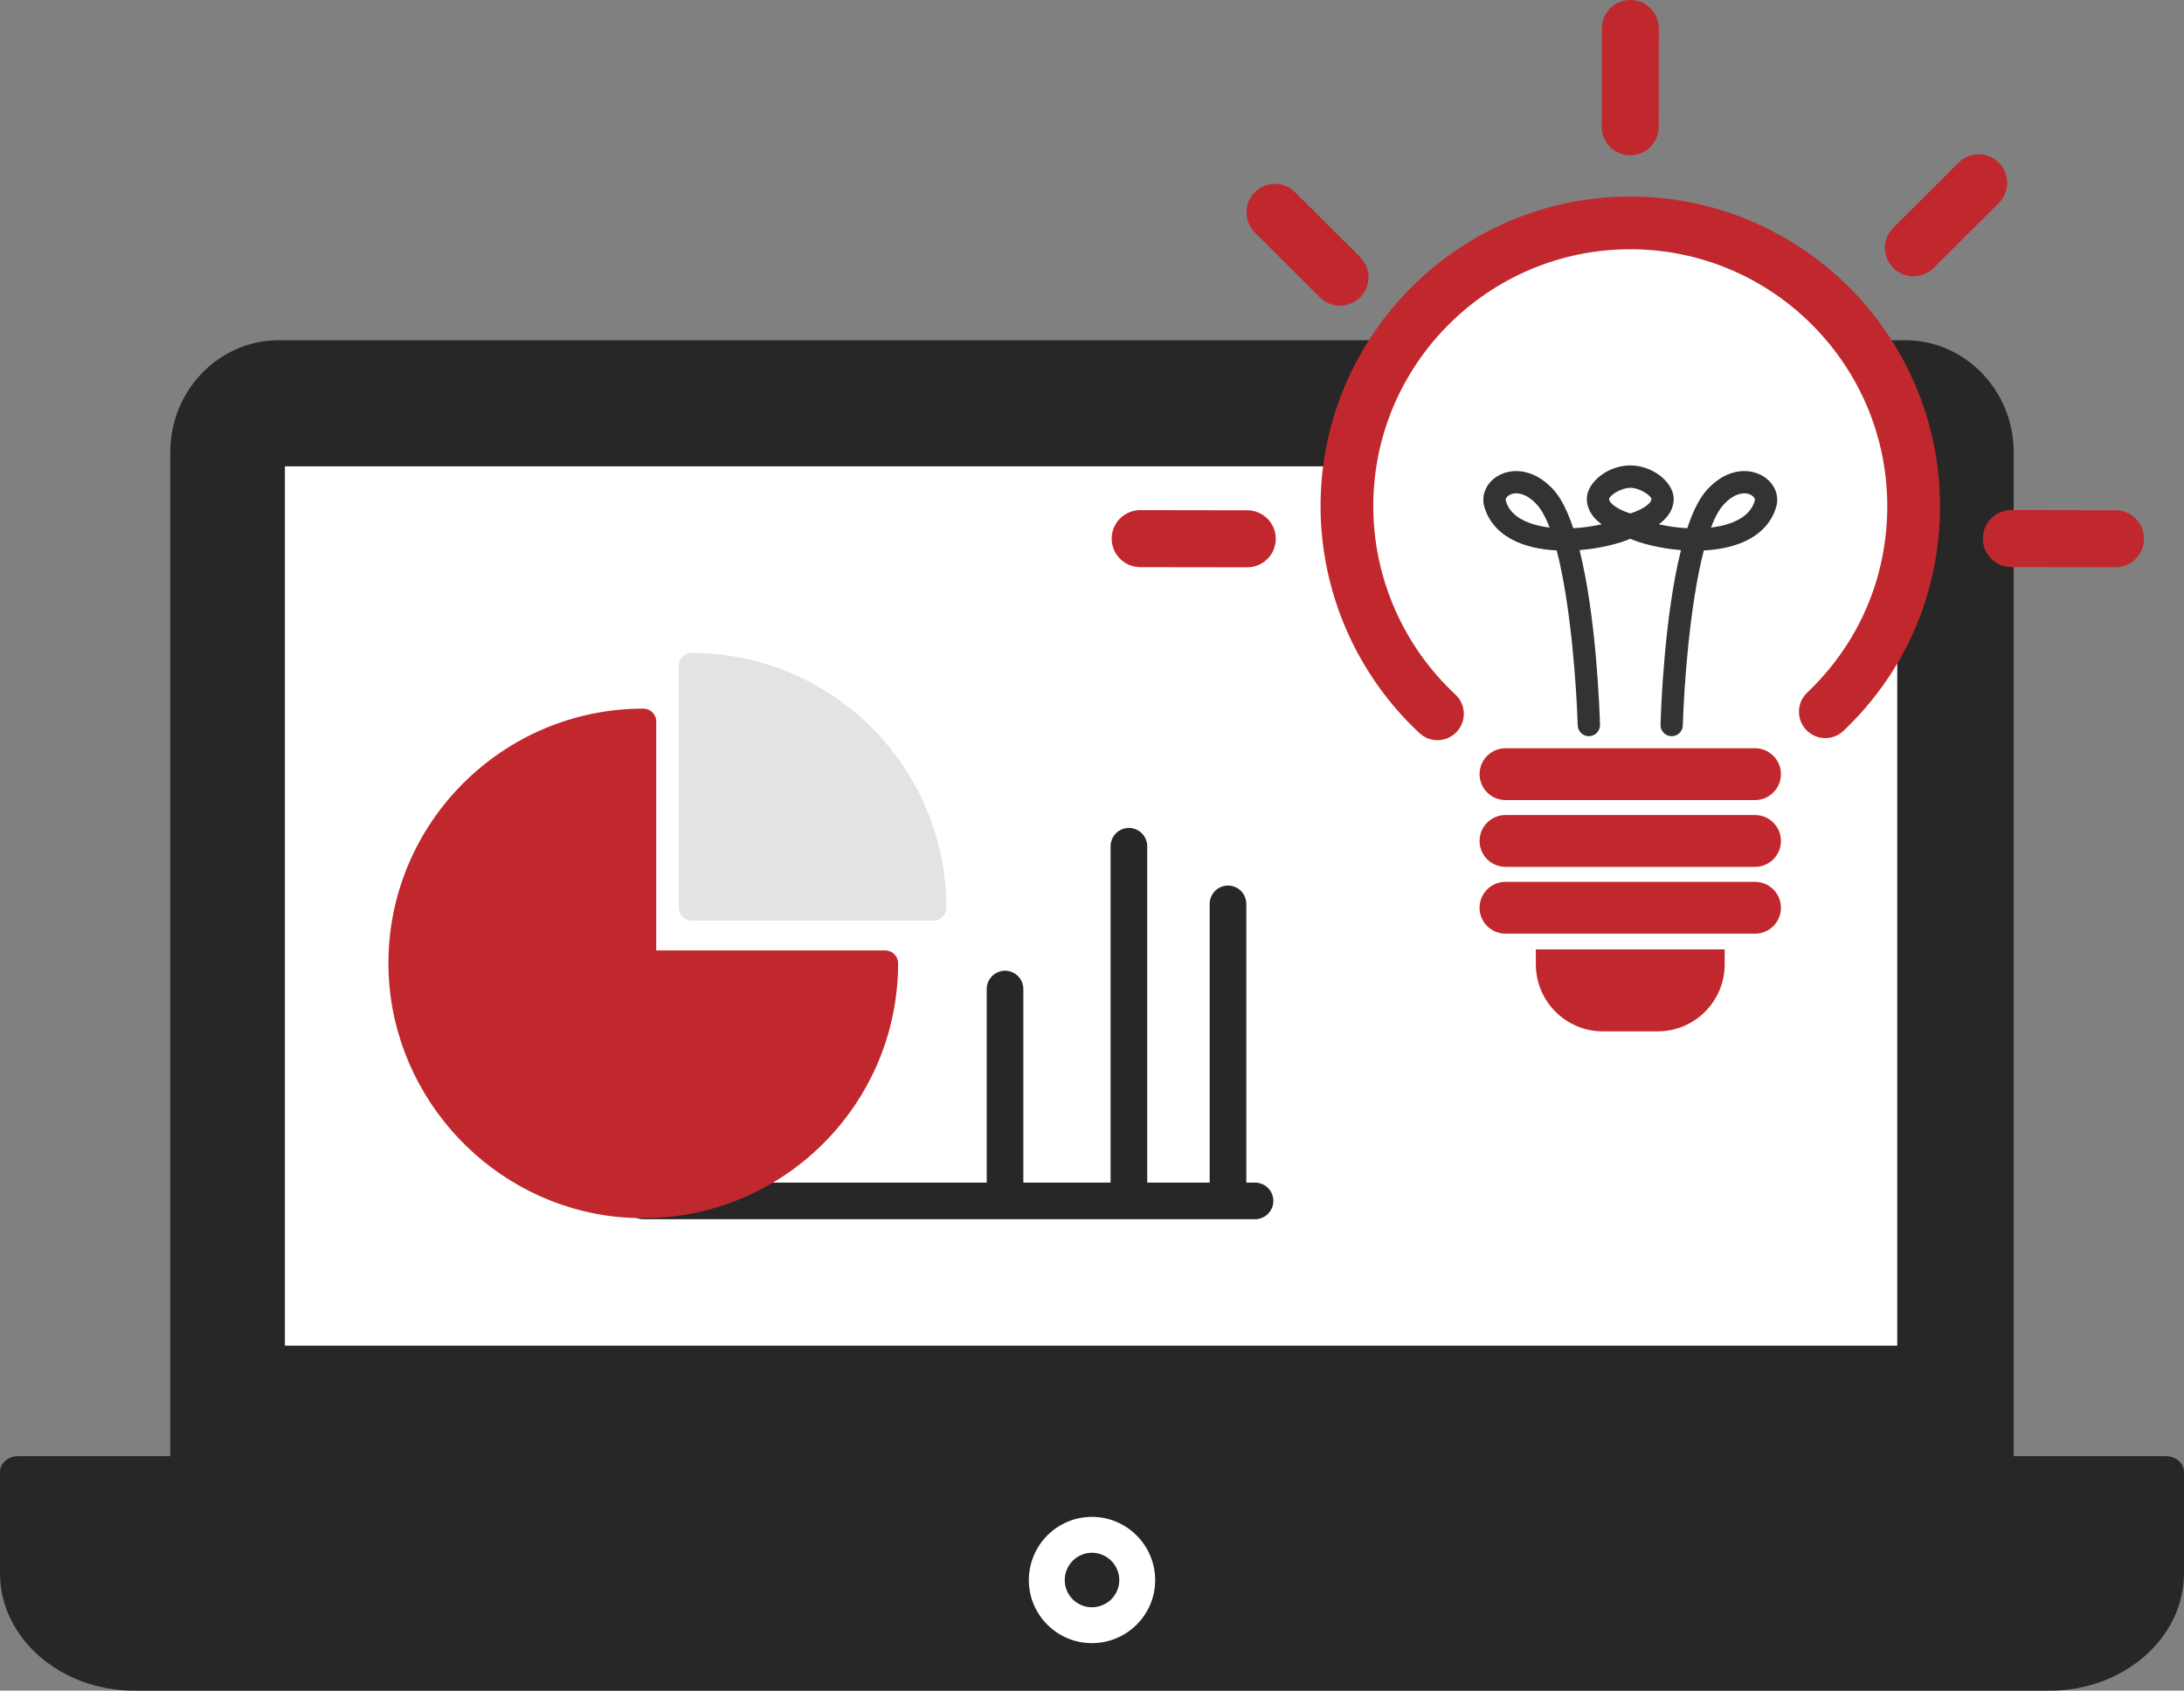
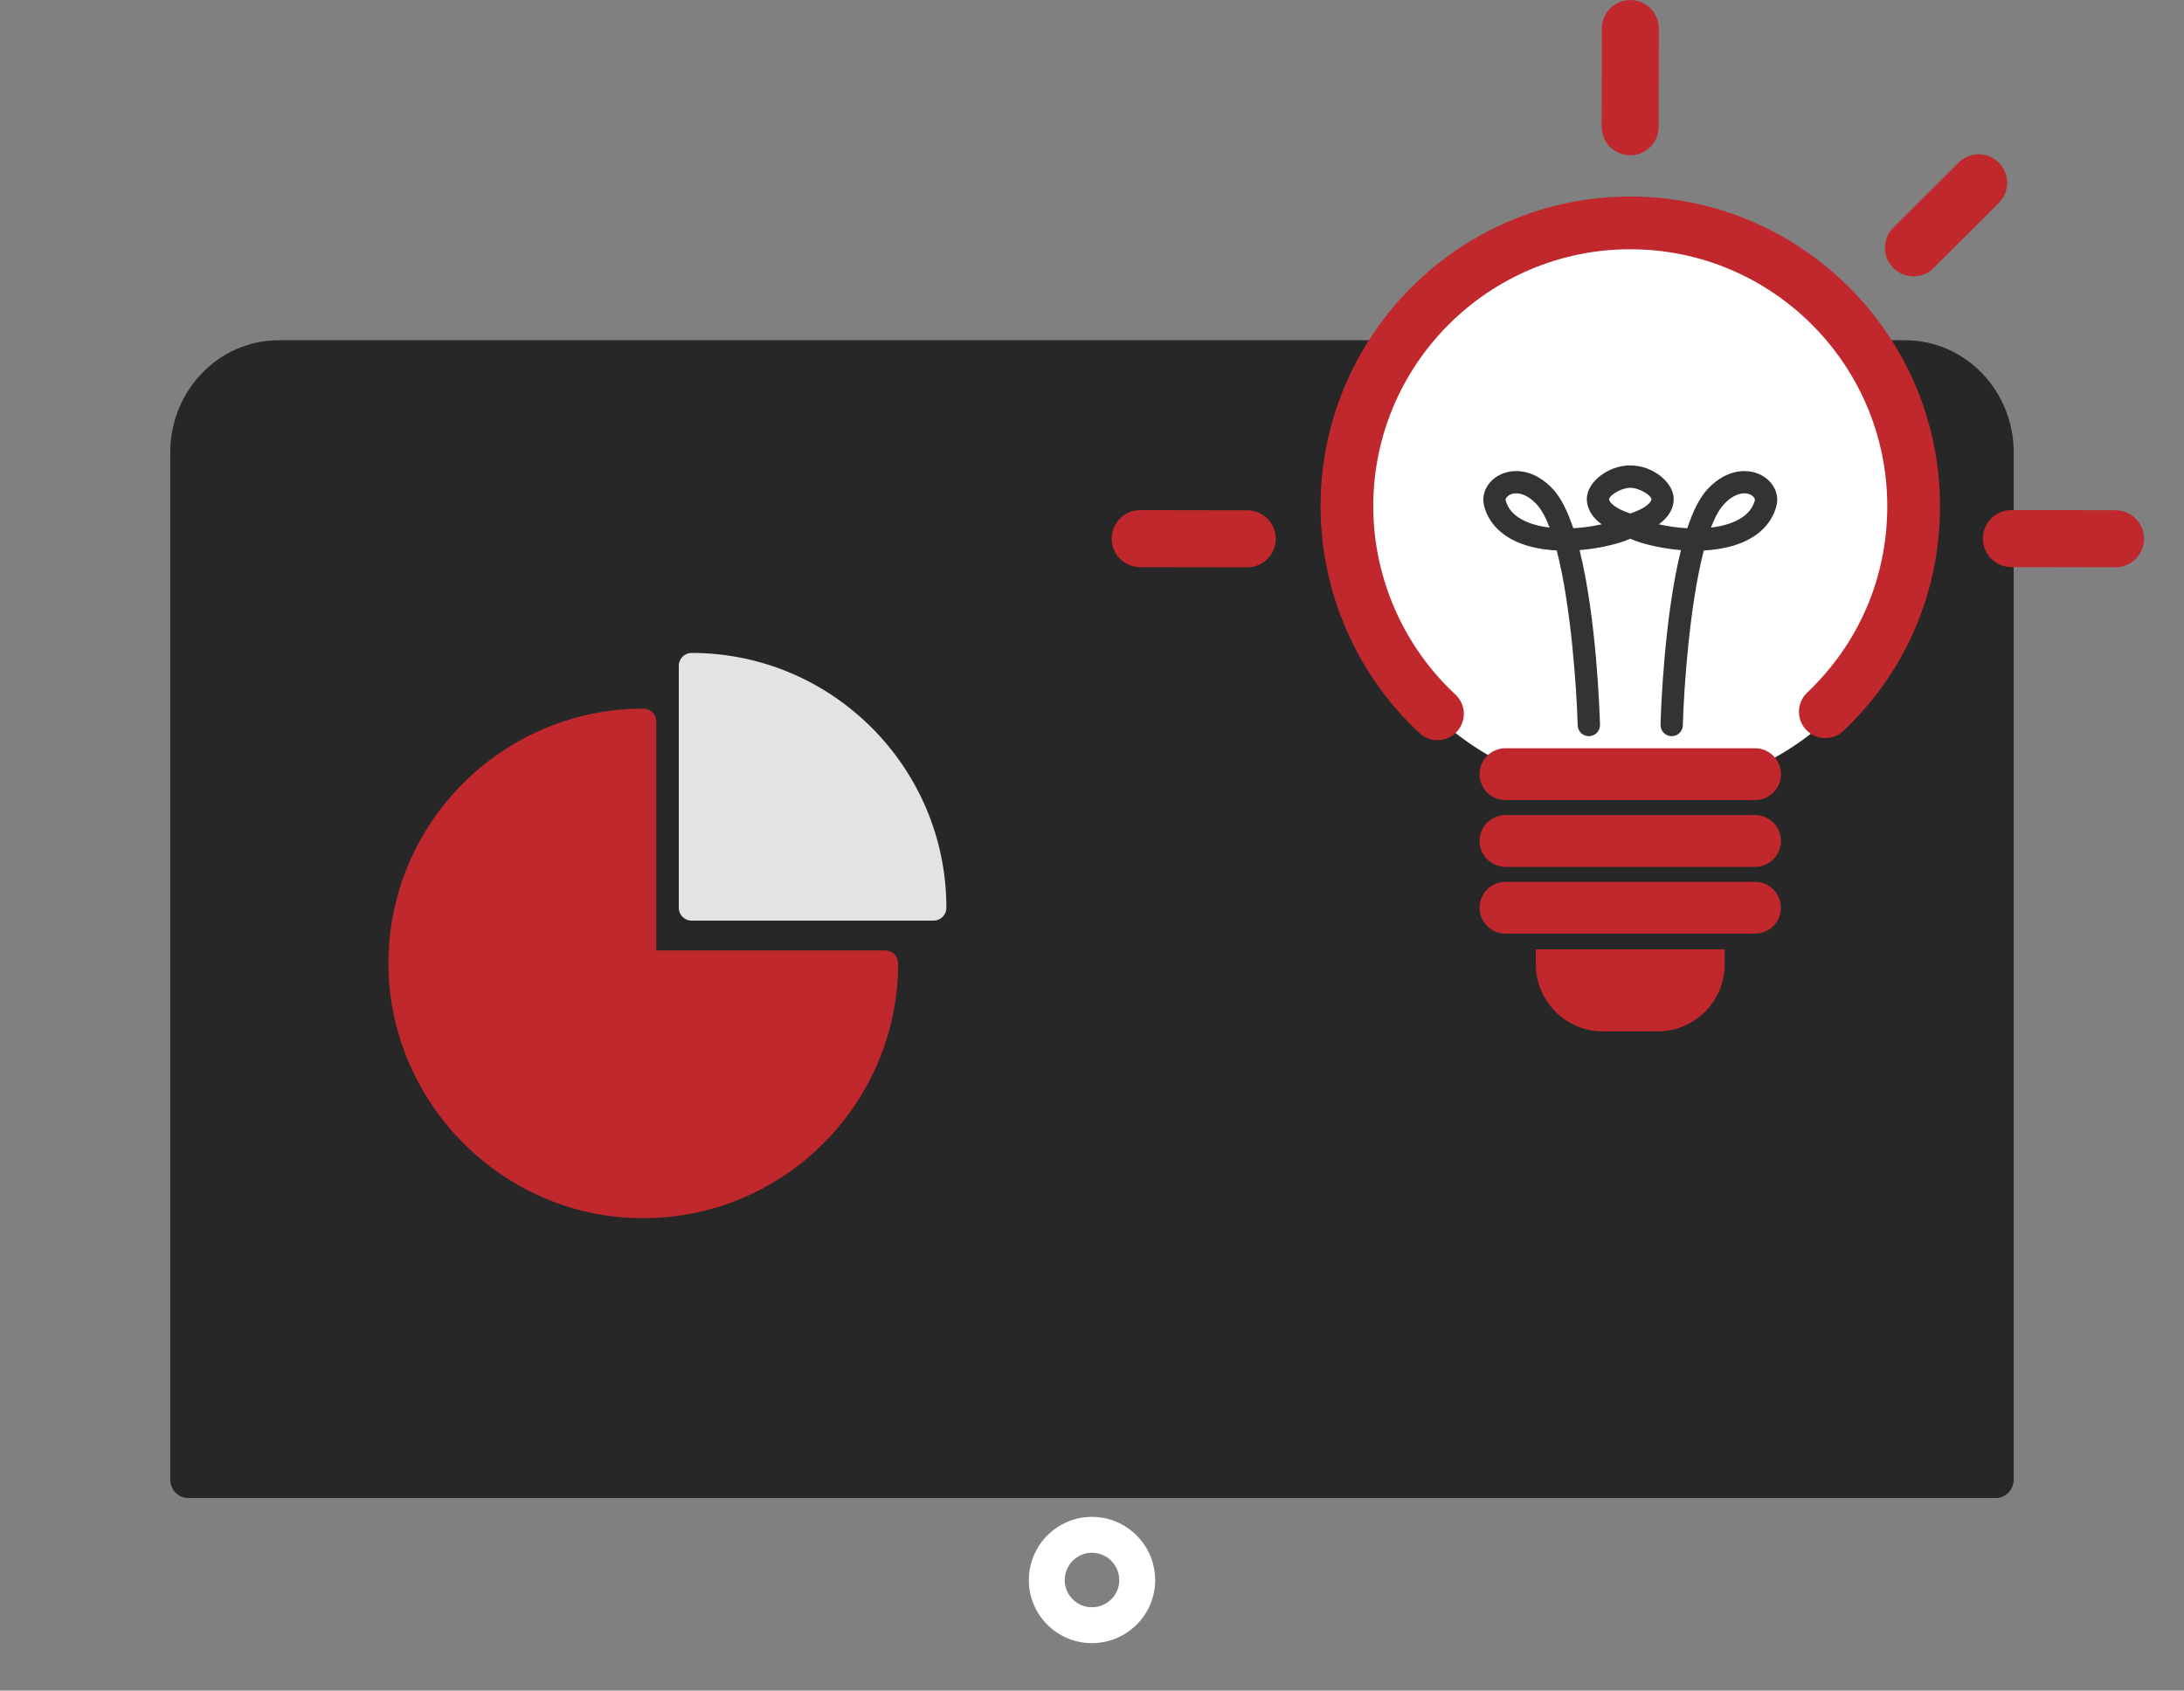
<svg xmlns="http://www.w3.org/2000/svg" id="uuid-f2d94db7-cde6-4897-95a2-8531c78f3b5f" viewBox="0 0 149 115.363">
  <rect x="0" y="0" width="149" height="115.363" fill="#808080" stroke="none" />
  <g id="uuid-09618e12-c3b4-41d9-a3bd-f1b6d31b1ee7">
    <g>
      <g>
        <g>
          <path d="m18.831,23.82h109.815c3.915,0,7.093,3.178,7.093,7.093v69.907H11.738V30.913c0-3.915,3.178-7.093,7.093-7.093Z" style="fill:#272727;" />
-           <rect x="19.438" y="31.82" width="110" height="60" style="fill:#fff;" />
          <path d="m136.157,102.218H12.839c-.676,0-1.223-.566-1.223-1.266V30.864c0-4.216,3.317-7.646,7.395-7.646h110.975c4.078,0,7.396,3.43,7.396,7.646v70.088c0,.699-.548,1.266-1.224,1.266Zm-122.094-2.531h120.87V30.864c0-2.822-2.219-5.115-4.947-5.115H19.01c-2.728,0-4.948,2.293-4.948,5.115v68.823Z" style="fill:#272727;" />
        </g>
        <circle cx="111.453" cy="34.438" r="19.76" style="fill:#fff;" />
-         <path d="m139.832,115.363H9.168c-5.056,0-9.168-3.592-9.168-8.007v-6.924c0-.591.548-1.069,1.223-1.069h146.552c.677,0,1.224.478,1.224,1.069v6.924c0,4.415-4.113,8.007-9.168,8.007Z" style="fill:#272727;" />
        <path d="m74.493,112.12c-2.372,0-4.302-1.928-4.302-4.296,0-2.383,1.93-4.32,4.302-4.32,2.379,0,4.317,1.938,4.317,4.32,0,2.368-1.938,4.296-4.317,4.296Zm0-6.168c-1.022,0-1.853.838-1.853,1.871,0,1.018.831,1.848,1.853,1.848,1.03,0,1.868-.829,1.868-1.848,0-1.033-.838-1.871-1.868-1.871Z" style="fill:#fff;" />
      </g>
      <g>
        <path d="m85.625,82.82h-41.73c-.484,0-.875-.392-.875-.875s.392-.875.875-.875h41.73c.484,0,.875.392.875.875s-.392.875-.875.875Z" style="fill:#272727; stroke:#272727; stroke-miterlimit:10; stroke-width:.75px;" />
        <path d="m68.566,82.655c-.484,0-.875-.392-.875-.875v-14.295c0-.484.392-.875.875-.875s.875.392.875.875v14.295c0,.484-.392.875-.875.875Z" style="fill:#272727; stroke:#272727; stroke-miterlimit:10; stroke-width:.75px;" />
-         <path d="m77.017,82.398c-.484,0-.875-.392-.875-.875v-23.781c0-.484.392-.875.875-.875.483,0,.875.392.875.875v23.781c0,.484-.392.875-.875.875Z" style="fill:#272727; stroke:#272727; stroke-miterlimit:10; stroke-width:.75px;" />
        <path d="m83.778,82.466c-.484,0-.875-.392-.875-.875v-19.917c0-.483.392-.875.875-.875.483,0,.875.392.875.875v19.917c0,.483-.392.875-.875.875Z" style="fill:#272727; stroke:#272727; stroke-miterlimit:10; stroke-width:.75px;" />
        <g>
          <path d="m43.895,83.12c-.895,0-1.74-.059-2.511-.176-8.484-1.24-14.884-8.641-14.884-17.216,0-9.581,7.803-17.376,17.395-17.376.484,0,.875.392.875.875v15.626h15.627c.484,0,.875.392.875.875,0,9.59-7.795,17.392-17.377,17.392Z" style="fill:#c1282d;" />
          <path d="m63.691,62.82h-16.506c-.483,0-.875-.392-.875-.875v-16.517c0-.483.392-.875.875-.875,9.583,0,17.381,7.802,17.381,17.392,0,.484-.392.875-.875.875Z" style="fill:#e2e3e4;" />
        </g>
      </g>
      <g>
        <g>
          <path d="m120.198,32.442c-.863-.479-2.353-.52-3.708.941-.547.59-1.002,1.527-1.38,2.66-.665-.036-1.329-.131-1.941-.267.945-.68,1.038-1.444,1.014-1.823-.07-1.079-1.447-2.196-2.961-2.196-1.514,0-2.891,1.117-2.96,2.196-.024.379.068,1.143,1.014,1.823-.613.136-1.277.231-1.942.267-.377-1.133-.833-2.07-1.38-2.66-1.355-1.461-2.844-1.42-3.708-.941-.811.45-1.208,1.296-.989,2.104.257.944.891,1.716,1.835,2.235.882.484,1.974.722,3.113.78.974,3.747,1.36,9.421,1.431,11.935.013.42.364.752.783.738.419-.012.75-.362.738-.782-.027-.958-.247-7.317-1.394-11.916.997-.079,1.973-.271,2.817-.533.221-.069.434-.152.642-.241.208.09.421.172.642.241.844.262,1.819.455,2.817.533-1.147,4.599-1.368,10.958-1.394,11.916-.012.42.319.77.739.782.418.014.77-.319.782-.738.071-2.513.456-8.188,1.432-11.935,1.138-.058,2.231-.296,3.113-.78.944-.518,1.579-1.29,1.835-2.235.22-.808-.178-1.653-.989-2.104Zm-16.374,3.005c-.589-.323-.949-.749-1.099-1.3-.031-.117.077-.274.26-.375.383-.212,1.098-.171,1.854.644.327.353.619.9.88,1.582-.705-.083-1.359-.258-1.895-.552Zm7.398-.409c-1.066-.347-1.455-.78-1.442-.989.015-.238.813-.763,1.442-.763.63,0,1.427.525,1.442.763.013.21-.376.643-1.442.989Zm7.398.409c-.535.294-1.19.47-1.894.552.261-.683.553-1.229.88-1.582.756-.816,1.471-.857,1.855-.644.181.1.29.258.259.375-.151.551-.51.976-1.1,1.3Z" style="fill:#333;" />
          <path d="m98.069,50.507c-.438,0-.877-.159-1.223-.48-4.292-3.986-6.753-9.631-6.753-15.486,0-11.651,9.479-21.13,21.13-21.13,11.652,0,21.13,9.479,21.13,21.13,0,5.854-2.339,11.298-6.586,15.329-.721.684-1.859.654-2.543-.067-.683-.72-.654-1.858.067-2.542,3.524-3.344,5.465-7.862,5.465-12.72,0-9.668-7.866-17.533-17.534-17.533s-17.533,7.866-17.533,17.533c0,4.859,2.043,9.542,5.604,12.85.727.676.77,1.814.094,2.541-.354.382-.836.575-1.318.575Z" style="fill:#c1282d;" />
          <path d="m121.502,52.824c0,.977-.792,1.769-1.769,1.769h-17.023c-.977,0-1.769-.792-1.769-1.769h0c0-.977.792-1.768,1.769-1.768h17.023c.977,0,1.769.792,1.769,1.768h0Z" style="fill:#c1282d;" />
          <path d="m121.502,57.382c0,.977-.792,1.769-1.769,1.769h-17.023c-.977,0-1.769-.792-1.769-1.769h0c0-.977.792-1.768,1.769-1.768h17.023c.977,0,1.769.792,1.769,1.768h0Z" style="fill:#c1282d;" />
          <path d="m121.502,61.941c0,.977-.792,1.768-1.769,1.768h-17.023c-.977,0-1.769-.792-1.769-1.768h0c0-.977.792-1.769,1.769-1.769h17.023c.977,0,1.769.792,1.769,1.769h0Z" style="fill:#c1282d;" />
-           <path d="m104.78,64.783v1.018c0,2.526,2.048,4.574,4.574,4.574h3.736c2.526,0,4.574-2.048,4.574-4.574v-1.018h-12.883Z" style="fill:#c1282d;" />
+           <path d="m104.78,64.783v1.018c0,2.526,2.048,4.574,4.574,4.574h3.736c2.526,0,4.574-2.048,4.574-4.574v-1.018h-12.883" style="fill:#c1282d;" />
        </g>
        <path d="m144.327,38.33h-.002l-7.105-.011c-.867-.001-1.569-.705-1.568-1.572.001-.866.704-1.567,1.57-1.567h.002l7.105.011c.867.001,1.569.705,1.568,1.572-.001.866-.704,1.567-1.57,1.567Z" style="fill:#c1282d; stroke:#c1282d; stroke-miterlimit:10; stroke-width:.75px;" />
        <path d="m85.093,38.335h-.002l-7.305-.011c-.867-.001-1.569-.705-1.568-1.572.001-.866.704-1.568,1.57-1.568h.002l7.305.011c.867.001,1.569.705,1.568,1.572-.001.866-.704,1.568-1.57,1.568Z" style="fill:#c1282d; stroke:#c1282d; stroke-miterlimit:10; stroke-width:.75px;" />
        <path d="m111.217,10.22h-.002c-.867-.001-1.569-.705-1.567-1.572l.01-6.706c.001-.866.704-1.567,1.57-1.567h.002c.867.001,1.569.705,1.567,1.572l-.01,6.706c-.001.866-.704,1.567-1.57,1.567Z" style="fill:#c1282d; stroke:#c1282d; stroke-miterlimit:10; stroke-width:.75px;" />
        <path d="m130.542,18.48c-.402,0-.805-.154-1.111-.461-.612-.614-.611-1.608.003-2.22l4.449-4.437c.614-.612,1.608-.611,2.22.003.612.614.611,1.608-.003,2.22l-4.449,4.437c-.306.306-.708.458-1.109.458Z" style="fill:#c1282d; stroke:#c1282d; stroke-miterlimit:10; stroke-width:.75px;" />
-         <path d="m91.419,20.485c-.401,0-.802-.153-1.109-.458l-4.434-4.424c-.614-.612-.615-1.606-.003-2.22.612-.614,1.606-.615,2.22-.003l4.434,4.424c.614.612.615,1.606.003,2.22-.307.307-.709.461-1.111.461Z" style="fill:#c1282d; stroke:#c1282d; stroke-miterlimit:10; stroke-width:.75px;" />
      </g>
    </g>
  </g>
</svg>